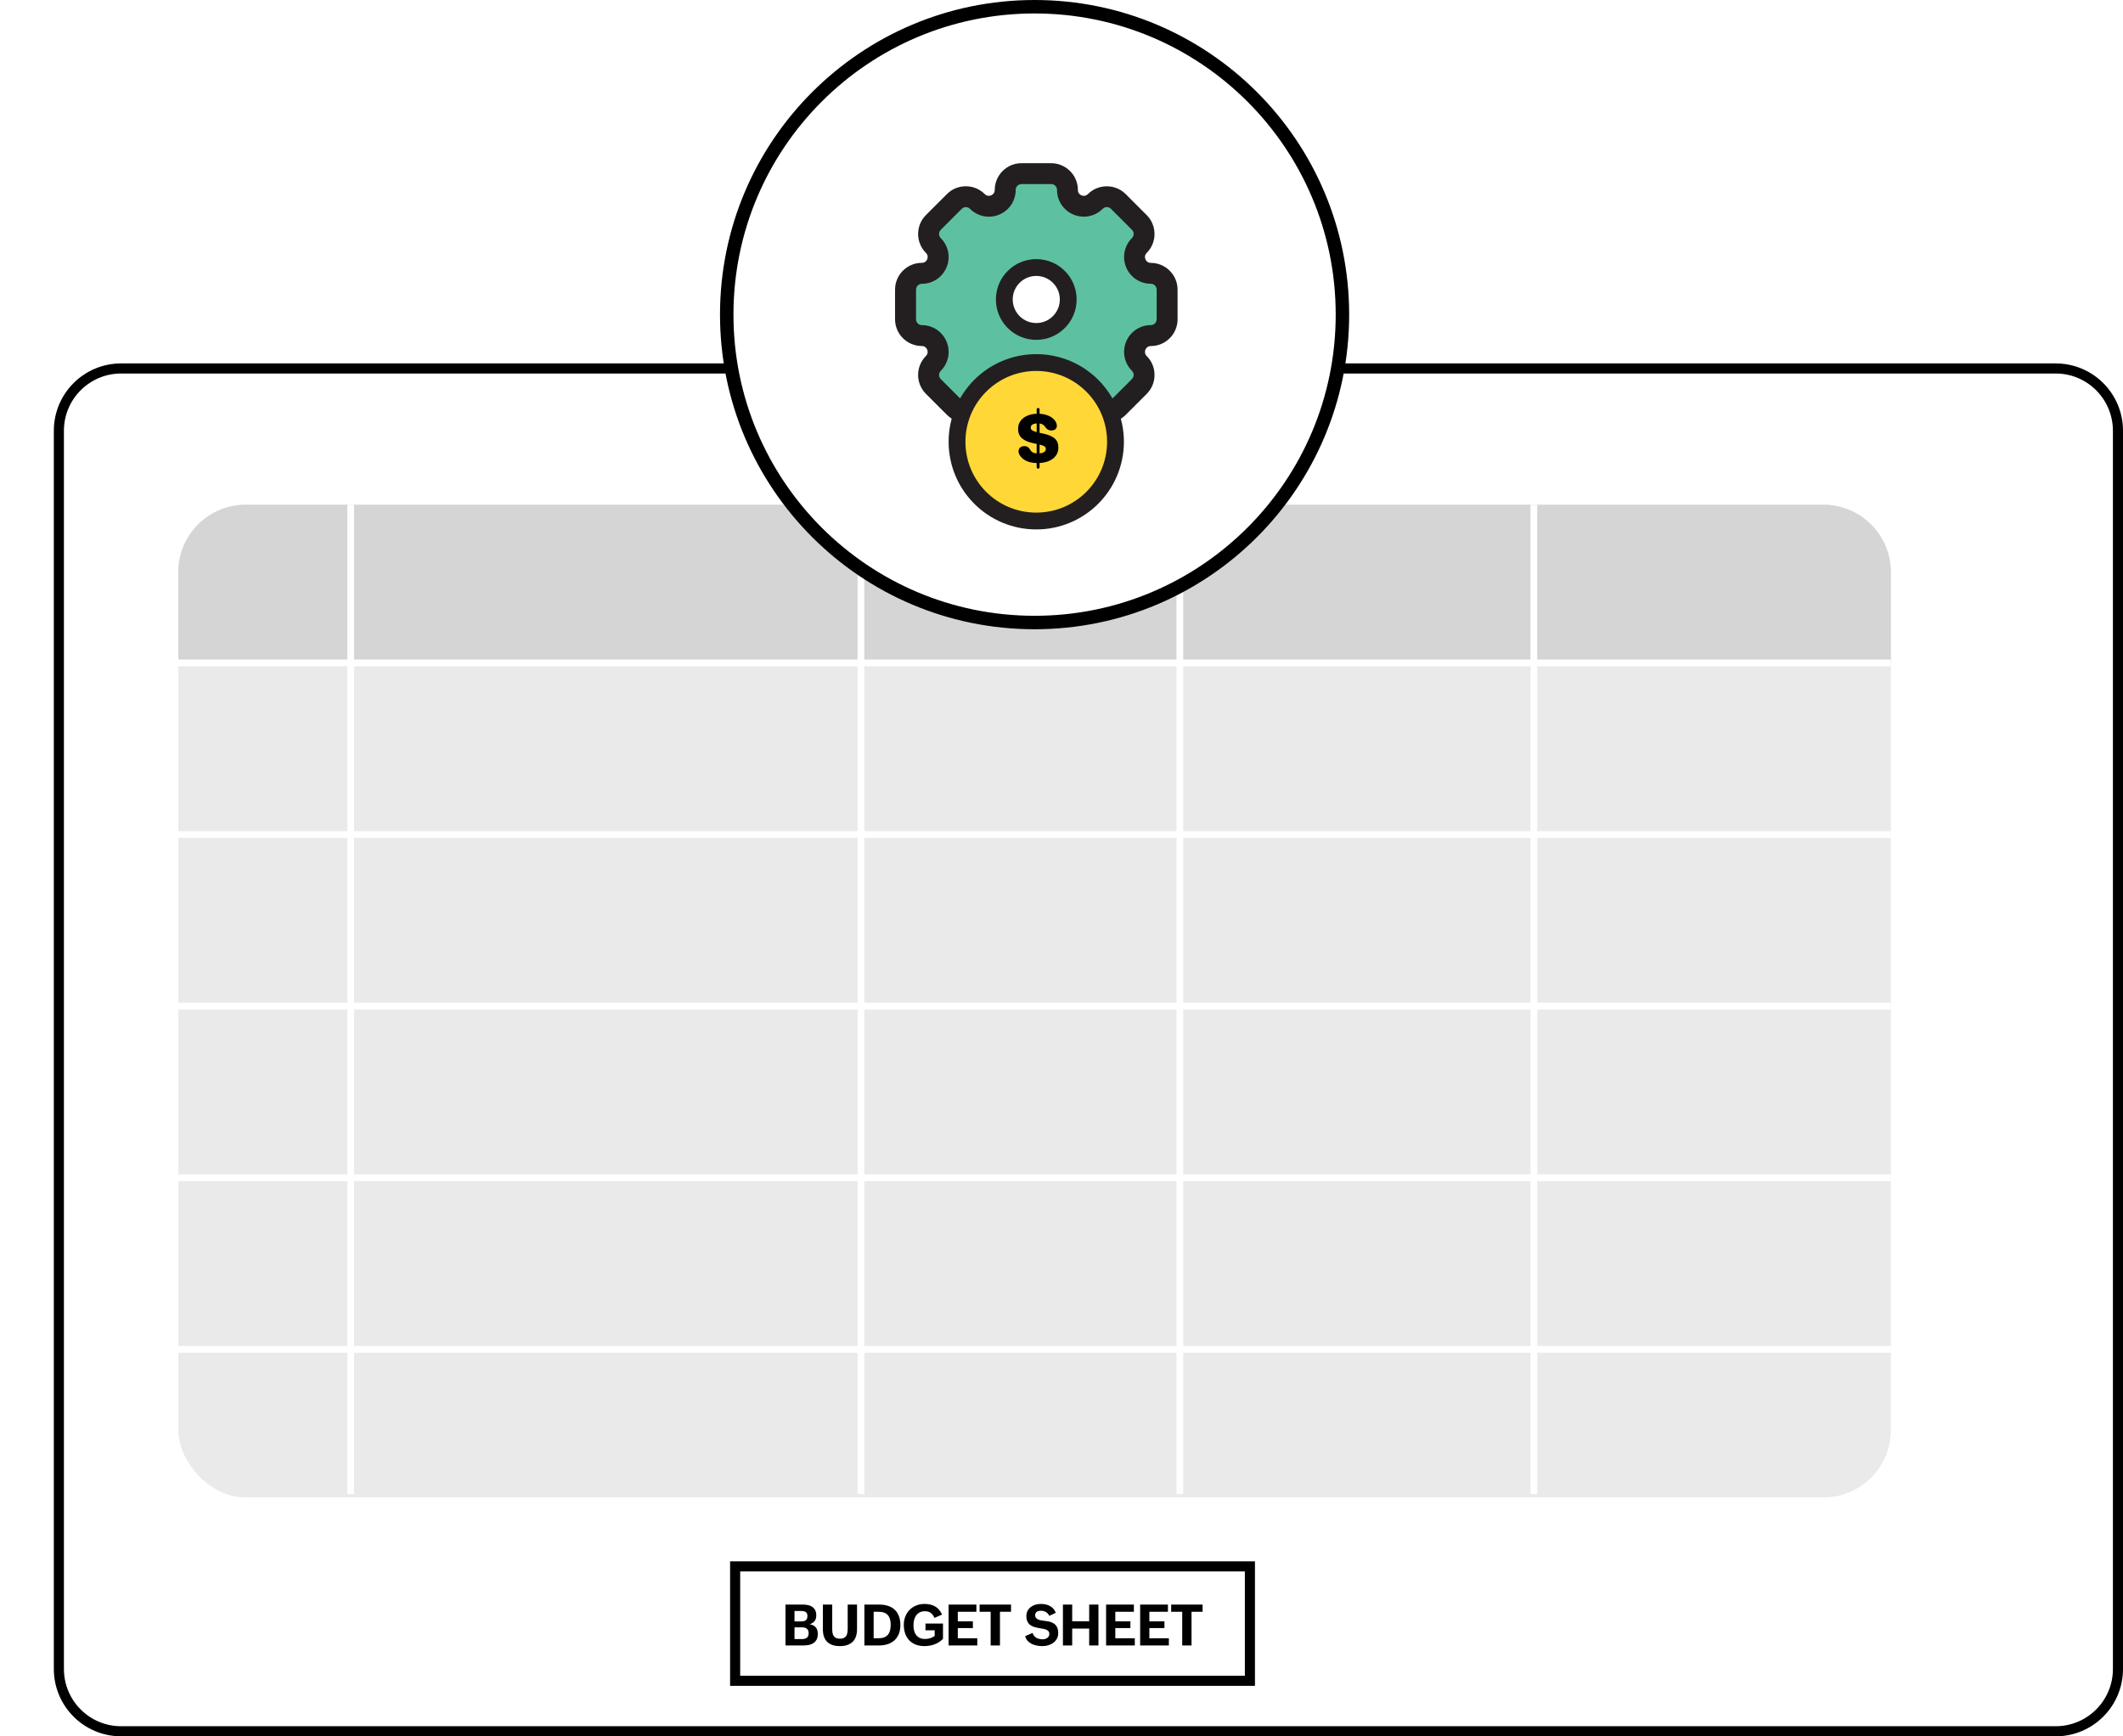
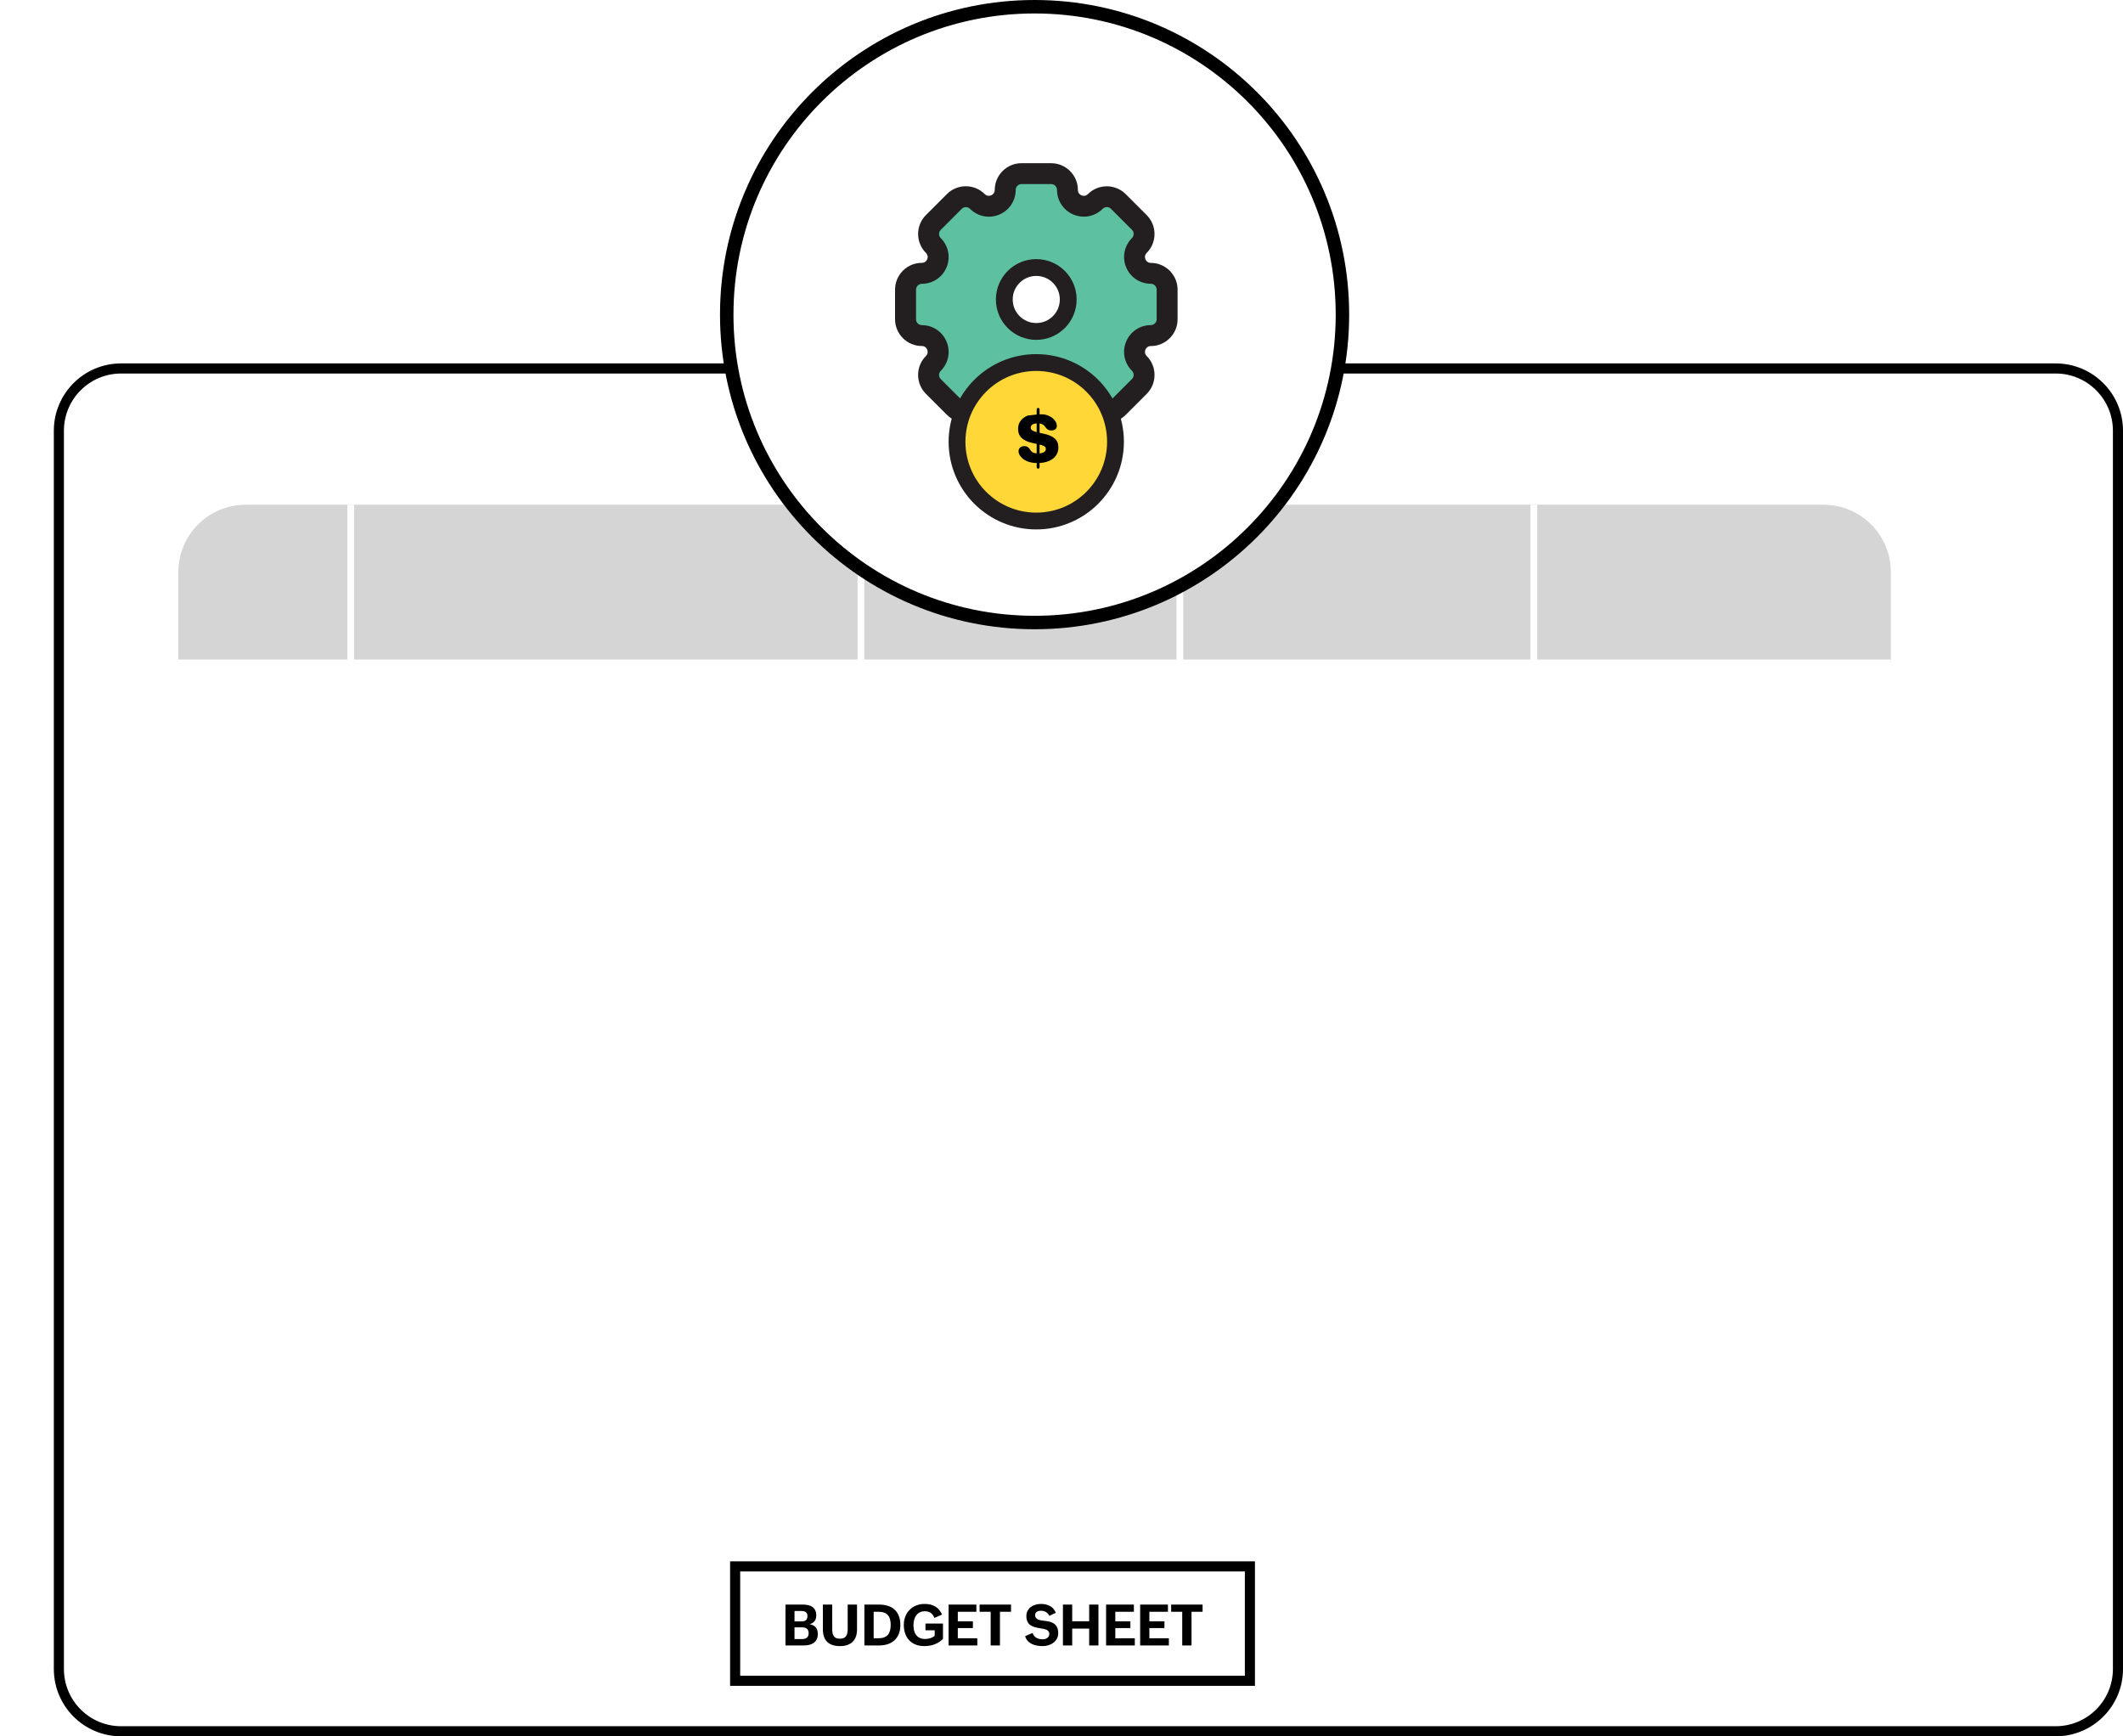
<svg xmlns="http://www.w3.org/2000/svg" width="631" height="516" viewBox="0 0 631 516" fill="none">
  <g filter="url(#filter0_d_528_323)">
    <path d="M0 113C0 101.954 8.954 93 20 93H595C606.046 93 615 101.954 615 113V481C615 492.046 606.046 501 595 501H20C8.954 501 0 492.046 0 481V113Z" fill="white" />
    <path d="M1.5 113C1.5 102.783 9.783 94.5 20 94.5H595C605.217 94.5 613.5 102.783 613.5 113V481C613.5 491.217 605.217 499.5 595 499.5H20C9.783 499.5 1.5 491.217 1.5 481V113Z" stroke="black" stroke-width="3" />
  </g>
-   <rect x="53" y="150" width="509" height="295" rx="20" fill="#EAEAEA" />
  <path d="M53 170C53 158.954 61.954 150 73 150H542C553.046 150 562 158.954 562 170V197H53V170Z" fill="#D5D5D5" />
  <line x1="104.236" y1="150" x2="104.236" y2="444" stroke="white" stroke-width="2" />
  <line x1="255.894" y1="150" x2="255.894" y2="444" stroke="white" stroke-width="2" />
  <line x1="350.68" y1="150" x2="350.68" y2="444" stroke="white" stroke-width="2" />
  <line x1="455.892" y1="150" x2="455.892" y2="444" stroke="white" stroke-width="2" />
  <path d="M53 197H562" stroke="white" stroke-width="2" />
  <path d="M53 299H562" stroke="white" stroke-width="2" />
  <path d="M53 248H562" stroke="white" stroke-width="2" />
  <path d="M53 350H562" stroke="white" stroke-width="2" />
  <path d="M53 401H562" stroke="white" stroke-width="2" />
  <circle cx="307.5" cy="93.5" r="91.5" fill="white" stroke="black" stroke-width="4" />
  <path d="M325.829 121.069C327.723 122.963 330.785 122.963 332.68 121.069L338.918 114.831C340.812 112.936 340.812 109.874 338.918 107.98C335.867 104.928 338.033 99.711 342.343 99.711C345.02 99.711 347.187 97.544 347.187 94.868V86.054C347.187 83.377 345.02 81.211 342.343 81.211C338.033 81.211 335.867 75.993 338.918 72.942C340.812 71.048 340.812 67.985 338.918 66.091L332.68 59.853C330.785 57.958 327.723 57.958 325.829 59.853C322.777 62.904 317.56 60.737 317.56 56.427C317.56 53.75 315.393 51.584 312.716 51.584H303.903C301.226 51.584 299.06 53.75 299.06 56.427C299.06 60.737 293.842 62.904 290.791 59.853C288.897 57.958 285.834 57.958 283.94 59.853L277.701 66.091C275.807 67.985 275.807 71.048 277.701 72.942C280.753 75.993 278.586 81.211 274.276 81.211C271.599 81.211 269.433 83.377 269.433 86.054V94.868C269.433 97.544 271.599 99.711 274.276 99.711C278.586 99.711 280.753 104.928 277.701 107.98C275.807 109.874 275.807 112.936 277.701 114.831L283.94 121.069C285.834 122.963 288.897 122.963 290.791 121.069" fill="#5DC1A1" />
  <circle cx="308" cy="89" r="9.5" fill="white" stroke="#231F20" stroke-width="5" />
  <path d="M328.982 125.595C326.861 125.595 324.864 124.767 323.356 123.27C322.142 122.056 322.142 120.094 323.356 118.88C324.569 117.666 326.532 117.666 327.745 118.88C328.403 119.538 329.549 119.538 330.195 118.88L336.434 112.642C336.763 112.313 336.944 111.882 336.944 111.416C336.944 110.951 336.763 110.52 336.434 110.191C334.154 107.912 333.473 104.509 334.71 101.526C335.946 98.543 338.827 96.614 342.049 96.614C343.001 96.614 343.784 95.832 343.784 94.879V86.066C343.784 85.113 343.001 84.33 342.049 84.33C338.827 84.33 335.935 82.402 334.71 79.419C333.473 76.436 334.154 73.033 336.434 70.753C337.114 70.072 337.114 68.972 336.434 68.291L330.195 62.053C329.515 61.373 328.415 61.373 327.745 62.053C325.466 64.333 322.063 65.013 319.08 63.777C316.096 62.541 314.168 59.66 314.168 56.438C314.168 55.486 313.386 54.703 312.433 54.703H303.619C302.667 54.703 301.884 55.486 301.884 56.438C301.884 59.671 299.956 62.552 296.973 63.788C293.99 65.025 290.587 64.344 288.307 62.064C287.626 61.384 286.526 61.384 285.857 62.064L279.618 68.303C278.938 68.983 278.938 70.084 279.618 70.764C281.898 73.044 282.579 76.447 281.342 79.43C280.106 82.413 277.225 84.341 274.004 84.341C273.051 84.341 272.268 85.124 272.268 86.077V94.89C272.268 95.843 273.051 96.626 274.004 96.626C277.225 96.626 280.117 98.554 281.342 101.537C282.579 104.52 281.898 107.923 279.618 110.203C279.289 110.532 279.108 110.963 279.108 111.428C279.108 111.893 279.289 112.324 279.618 112.653L285.857 118.891C286.515 119.549 287.66 119.549 288.307 118.891C289.521 117.678 291.483 117.678 292.696 118.891C293.91 120.105 293.91 122.067 292.696 123.281C291.199 124.778 289.203 125.606 287.07 125.606C284.938 125.606 282.953 124.778 281.445 123.281L275.206 117.042C273.709 115.545 272.881 113.549 272.881 111.416C272.881 109.284 273.709 107.299 275.206 105.791C275.943 105.053 275.716 104.225 275.58 103.896C275.444 103.579 275.025 102.83 273.981 102.83C269.603 102.83 266.03 99.269 266.03 94.879V86.066C266.03 81.687 269.591 78.114 273.981 78.114C275.025 78.114 275.456 77.366 275.58 77.048C275.716 76.731 275.943 75.891 275.206 75.154C272.109 72.057 272.109 67.01 275.206 63.913L281.445 57.675C284.541 54.578 289.589 54.578 292.685 57.675C293.422 58.412 294.25 58.185 294.579 58.049C294.897 57.913 295.657 57.493 295.657 56.45C295.657 52.072 299.219 48.498 303.608 48.498H312.421C316.8 48.498 320.373 52.06 320.373 56.45C320.373 57.493 321.121 57.924 321.45 58.06C321.768 58.197 322.607 58.423 323.344 57.686C326.441 54.59 331.489 54.59 334.585 57.686L340.824 63.925C343.92 67.021 343.92 72.069 340.824 75.165C340.086 75.903 340.313 76.731 340.449 77.059C340.585 77.377 341.005 78.126 342.049 78.126C346.427 78.126 350 81.687 350 86.077V94.89C350 99.269 346.438 102.841 342.049 102.841C341.005 102.841 340.574 103.59 340.449 103.908C340.313 104.225 340.086 105.065 340.824 105.802C342.321 107.299 343.149 109.295 343.149 111.428C343.149 113.56 342.321 115.545 340.824 117.054L334.585 123.292C333.088 124.79 331.092 125.618 328.959 125.618L328.982 125.595Z" fill="#231F20" />
  <path d="M307.998 154.837C321.003 154.837 331.546 144.294 331.546 131.289C331.546 118.284 321.003 107.741 307.998 107.741C294.993 107.741 284.45 118.284 284.45 131.289C284.45 144.294 294.993 154.837 307.998 154.837Z" fill="#FFD838" stroke="#231F20" stroke-width="5" stroke-miterlimit="10" />
-   <path d="M308.555 139.267C308.425 139.267 308.319 139.226 308.237 139.144C308.162 139.069 308.124 138.956 308.124 138.806V121.712C308.124 121.555 308.162 121.439 308.237 121.364C308.319 121.282 308.425 121.241 308.555 121.241C308.698 121.241 308.804 121.282 308.873 121.364C308.948 121.439 308.986 121.555 308.986 121.712V138.806C308.986 138.956 308.948 139.069 308.873 139.144C308.804 139.226 308.698 139.267 308.555 139.267ZM308.411 137.606C307.311 137.606 306.384 137.473 305.633 137.206C304.881 136.933 304.282 136.591 303.838 136.181C303.401 135.771 303.093 135.36 302.915 134.95C302.854 134.8 302.806 134.656 302.772 134.52C302.744 134.383 302.731 134.26 302.731 134.15C302.731 133.679 302.881 133.299 303.182 133.012C303.489 132.725 303.924 132.582 304.484 132.582C304.887 132.582 305.226 132.677 305.499 132.869C305.773 133.06 306.008 133.327 306.207 133.668C306.323 133.88 306.473 134.068 306.658 134.232C306.849 134.39 307.092 134.516 307.386 134.612C307.687 134.701 308.052 134.745 308.483 134.745C308.962 134.745 309.379 134.697 309.734 134.602C310.09 134.499 310.363 134.352 310.554 134.161C310.746 133.962 310.841 133.723 310.841 133.443C310.841 133.033 310.657 132.735 310.288 132.551C309.925 132.359 309.317 132.175 308.463 131.997L306.935 131.669C305.547 131.368 304.477 130.886 303.725 130.223C302.973 129.553 302.597 128.627 302.597 127.444C302.597 126.521 302.847 125.725 303.346 125.055C303.852 124.385 304.542 123.869 305.417 123.507C306.292 123.138 307.287 122.953 308.401 122.953C309.447 122.953 310.353 123.086 311.118 123.353C311.891 123.613 312.516 123.958 312.995 124.389C313.473 124.819 313.805 125.291 313.989 125.804C314.03 125.934 314.061 126.063 314.082 126.193C314.109 126.316 314.123 126.443 314.123 126.573C314.123 126.99 313.972 127.321 313.672 127.567C313.378 127.807 312.978 127.926 312.472 127.926C312.089 127.926 311.754 127.844 311.467 127.68C311.18 127.509 310.913 127.246 310.667 126.891C310.53 126.665 310.36 126.474 310.154 126.316C309.949 126.152 309.707 126.029 309.426 125.947C309.153 125.858 308.835 125.814 308.473 125.814C308.015 125.814 307.625 125.865 307.304 125.968C306.989 126.063 306.75 126.207 306.586 126.398C306.429 126.59 306.35 126.815 306.35 127.075C306.35 127.458 306.542 127.759 306.925 127.978C307.307 128.196 307.882 128.388 308.647 128.552L310.175 128.88C311.652 129.194 312.752 129.666 313.477 130.295C314.208 130.924 314.574 131.823 314.574 132.992C314.574 133.935 314.318 134.752 313.805 135.442C313.299 136.133 312.585 136.666 311.662 137.042C310.739 137.418 309.655 137.606 308.411 137.606Z" fill="black" />
+   <path d="M308.555 139.267C308.425 139.267 308.319 139.226 308.237 139.144C308.162 139.069 308.124 138.956 308.124 138.806V121.712C308.124 121.555 308.162 121.439 308.237 121.364C308.319 121.282 308.425 121.241 308.555 121.241C308.698 121.241 308.804 121.282 308.873 121.364C308.948 121.439 308.986 121.555 308.986 121.712V138.806C308.986 138.956 308.948 139.069 308.873 139.144C308.804 139.226 308.698 139.267 308.555 139.267ZM308.411 137.606C307.311 137.606 306.384 137.473 305.633 137.206C304.881 136.933 304.282 136.591 303.838 136.181C303.401 135.771 303.093 135.36 302.915 134.95C302.854 134.8 302.806 134.656 302.772 134.52C302.744 134.383 302.731 134.26 302.731 134.15C302.731 133.679 302.881 133.299 303.182 133.012C303.489 132.725 303.924 132.582 304.484 132.582C304.887 132.582 305.226 132.677 305.499 132.869C305.773 133.06 306.008 133.327 306.207 133.668C306.323 133.88 306.473 134.068 306.658 134.232C306.849 134.39 307.092 134.516 307.386 134.612C307.687 134.701 308.052 134.745 308.483 134.745C308.962 134.745 309.379 134.697 309.734 134.602C310.09 134.499 310.363 134.352 310.554 134.161C310.746 133.962 310.841 133.723 310.841 133.443C310.841 133.033 310.657 132.735 310.288 132.551C309.925 132.359 309.317 132.175 308.463 131.997L306.935 131.669C305.547 131.368 304.477 130.886 303.725 130.223C302.973 129.553 302.597 128.627 302.597 127.444C302.597 126.521 302.847 125.725 303.346 125.055C303.852 124.385 304.542 123.869 305.417 123.507C309.447 122.953 310.353 123.086 311.118 123.353C311.891 123.613 312.516 123.958 312.995 124.389C313.473 124.819 313.805 125.291 313.989 125.804C314.03 125.934 314.061 126.063 314.082 126.193C314.109 126.316 314.123 126.443 314.123 126.573C314.123 126.99 313.972 127.321 313.672 127.567C313.378 127.807 312.978 127.926 312.472 127.926C312.089 127.926 311.754 127.844 311.467 127.68C311.18 127.509 310.913 127.246 310.667 126.891C310.53 126.665 310.36 126.474 310.154 126.316C309.949 126.152 309.707 126.029 309.426 125.947C309.153 125.858 308.835 125.814 308.473 125.814C308.015 125.814 307.625 125.865 307.304 125.968C306.989 126.063 306.75 126.207 306.586 126.398C306.429 126.59 306.35 126.815 306.35 127.075C306.35 127.458 306.542 127.759 306.925 127.978C307.307 128.196 307.882 128.388 308.647 128.552L310.175 128.88C311.652 129.194 312.752 129.666 313.477 130.295C314.208 130.924 314.574 131.823 314.574 132.992C314.574 133.935 314.318 134.752 313.805 135.442C313.299 136.133 312.585 136.666 311.662 137.042C310.739 137.418 309.655 137.606 308.411 137.606Z" fill="black" />
  <rect x="218.5" y="465.5" width="153" height="34" fill="white" />
  <rect x="218.5" y="465.5" width="153" height="34" stroke="black" stroke-width="3" />
  <path d="M233.463 476.848H238.577C239.13 476.848 239.65 476.897 240.137 476.997C240.63 477.097 241.059 477.271 241.424 477.52C241.789 477.769 242.077 478.101 242.287 478.516C242.503 478.931 242.611 479.454 242.611 480.085C242.611 481.446 241.952 482.31 240.635 482.675C241.46 482.835 242.071 483.151 242.47 483.621C242.868 484.086 243.067 484.739 243.067 485.58C243.067 486.239 242.951 486.789 242.719 487.232C242.492 487.669 242.182 488.021 241.789 488.286C241.402 488.546 240.951 488.732 240.436 488.842C239.921 488.947 239.376 489 238.801 489H233.463V476.848ZM238.377 487.099C238.986 487.099 239.465 486.964 239.813 486.692C240.168 486.421 240.345 485.973 240.345 485.348C240.345 484.999 240.289 484.714 240.179 484.493C240.074 484.266 239.924 484.089 239.73 483.961C239.542 483.829 239.321 483.737 239.066 483.688C238.812 483.638 238.535 483.613 238.236 483.613H236.144V487.099H238.377ZM238.137 481.845C238.435 481.845 238.698 481.82 238.925 481.77C239.158 481.72 239.351 481.634 239.506 481.513C239.667 481.385 239.786 481.219 239.863 481.015C239.946 480.804 239.988 480.539 239.988 480.218C239.988 479.919 239.938 479.675 239.838 479.487C239.744 479.299 239.611 479.15 239.44 479.039C239.274 478.928 239.077 478.854 238.851 478.815C238.624 478.771 238.38 478.749 238.12 478.749H236.144V481.845H238.137ZM247.355 476.848V484.086C247.355 484.495 247.383 484.877 247.438 485.231C247.493 485.586 247.604 485.893 247.77 486.153C247.936 486.413 248.168 486.618 248.467 486.767C248.766 486.917 249.156 486.991 249.638 486.991C250.13 486.991 250.526 486.917 250.825 486.767C251.129 486.612 251.364 486.399 251.53 486.128C251.696 485.857 251.807 485.539 251.862 485.173C251.923 484.808 251.953 484.412 251.953 483.986V476.848H254.726V484.152C254.726 485.829 254.286 487.088 253.406 487.929C252.526 488.77 251.267 489.191 249.629 489.191C248.002 489.191 246.754 488.779 245.886 487.954C245.017 487.124 244.582 485.893 244.582 484.26V476.848H247.355ZM256.913 476.848H261.23C262.226 476.848 263.117 476.972 263.903 477.221C264.694 477.47 265.364 477.849 265.911 478.358C266.459 478.862 266.877 479.496 267.165 480.259C267.458 481.017 267.605 481.908 267.605 482.932C267.605 483.934 267.453 484.814 267.148 485.572C266.844 486.324 266.412 486.955 265.853 487.464C265.3 487.973 264.63 488.358 263.845 488.618C263.059 488.873 262.182 489 261.213 489H256.913V476.848ZM261.13 486.858C261.794 486.858 262.356 486.767 262.815 486.584C263.275 486.396 263.645 486.131 263.928 485.788C264.21 485.439 264.414 485.021 264.542 484.534C264.669 484.042 264.733 483.494 264.733 482.891C264.733 482.249 264.664 481.687 264.525 481.206C264.392 480.719 264.179 480.312 263.886 479.985C263.593 479.653 263.216 479.404 262.757 479.238C262.298 479.072 261.744 478.989 261.097 478.989H259.669V486.858H261.13ZM275.071 482.492H280.276V487.041C279.922 487.406 279.532 487.724 279.106 487.996C278.68 488.261 278.231 488.485 277.761 488.668C277.296 488.845 276.812 488.975 276.308 489.058C275.805 489.147 275.296 489.191 274.781 489.191C273.813 489.191 272.946 489.044 272.183 488.751C271.425 488.452 270.78 488.029 270.249 487.481C269.723 486.928 269.322 486.261 269.045 485.48C268.768 484.7 268.63 483.829 268.63 482.866C268.63 481.964 268.782 481.134 269.087 480.375C269.391 479.612 269.817 478.956 270.365 478.408C270.913 477.855 271.566 477.426 272.324 477.122C273.082 476.812 273.912 476.657 274.814 476.657C276.021 476.657 277.058 476.903 277.927 477.396C278.801 477.888 279.493 478.696 280.002 479.819L277.744 480.807C277.457 480.138 277.089 479.642 276.64 479.321C276.198 478.995 275.622 478.832 274.914 478.832C274.283 478.832 273.752 478.951 273.32 479.188C272.888 479.421 272.537 479.734 272.266 480.126C271.995 480.514 271.798 480.962 271.676 481.471C271.56 481.975 271.502 482.498 271.502 483.04C271.502 483.593 271.563 484.114 271.685 484.601C271.812 485.088 272.011 485.514 272.282 485.879C272.559 486.244 272.916 486.535 273.353 486.75C273.796 486.961 274.333 487.066 274.964 487.066C275.451 487.066 275.94 486.997 276.433 486.858C276.931 486.715 277.39 486.482 277.811 486.161V484.493H275.071V482.492ZM281.941 476.848H290.2V478.989H284.68V481.828H289.162V483.829H284.68V486.858H290.474V489H281.941V476.848ZM294.446 478.989H291.159V476.848H300.497V478.989H297.21V489H294.446V478.989ZM306.897 485.281C307.002 485.613 307.152 485.898 307.346 486.136C307.545 486.374 307.774 486.571 308.035 486.726C308.3 486.875 308.591 486.986 308.906 487.058C309.222 487.13 309.548 487.166 309.886 487.166C310.135 487.166 310.378 487.135 310.616 487.074C310.854 487.008 311.067 486.908 311.255 486.775C311.443 486.643 311.596 486.477 311.712 486.277C311.828 486.073 311.886 485.832 311.886 485.555C311.886 485.256 311.814 485.013 311.67 484.825C311.532 484.637 311.344 484.484 311.106 484.368C310.868 484.252 310.591 484.161 310.276 484.094C309.96 484.028 309.628 483.967 309.28 483.912C308.97 483.856 308.649 483.798 308.317 483.737C307.985 483.676 307.661 483.593 307.346 483.488C307.036 483.378 306.74 483.242 306.457 483.082C306.181 482.921 305.937 482.716 305.727 482.467C305.522 482.213 305.359 481.908 305.237 481.554C305.115 481.2 305.055 480.779 305.055 480.292C305.055 479.684 305.176 479.153 305.42 478.699C305.663 478.239 305.987 477.86 306.391 477.562C306.795 477.257 307.254 477.03 307.769 476.881C308.284 476.731 308.815 476.657 309.363 476.657C309.839 476.657 310.303 476.704 310.757 476.798C311.217 476.892 311.64 477.044 312.027 477.254C312.42 477.459 312.769 477.73 313.073 478.068C313.383 478.405 313.627 478.815 313.804 479.296L311.894 480.193C311.634 479.689 311.288 479.313 310.857 479.064C310.425 478.809 309.933 478.682 309.379 478.682C309.152 478.682 308.934 478.707 308.724 478.757C308.519 478.801 308.336 478.876 308.176 478.981C308.021 479.086 307.896 479.224 307.802 479.396C307.708 479.562 307.661 479.767 307.661 480.01C307.661 480.326 307.738 480.583 307.893 480.782C308.048 480.981 308.253 481.142 308.508 481.264C308.768 481.385 309.061 481.477 309.388 481.538C309.72 481.598 310.06 481.646 310.409 481.679C310.724 481.712 311.045 481.756 311.371 481.812C311.698 481.861 312.013 481.939 312.318 482.044C312.622 482.149 312.907 482.285 313.173 482.451C313.444 482.617 313.679 482.83 313.878 483.09C314.078 483.344 314.235 483.654 314.351 484.02C314.468 484.379 314.526 484.805 314.526 485.298C314.526 485.94 314.393 486.504 314.127 486.991C313.862 487.473 313.51 487.877 313.073 488.203C312.636 488.53 312.141 488.776 311.587 488.942C311.034 489.108 310.467 489.191 309.886 489.191C309.354 489.191 308.815 489.144 308.267 489.05C307.719 488.956 307.207 488.798 306.731 488.577C306.255 488.35 305.835 488.048 305.47 487.672C305.11 487.29 304.85 486.814 304.689 486.244L306.897 485.281ZM315.925 476.848H318.68V481.812H323.727V476.848H326.483V489H323.727V483.986H318.68V489H315.925V476.848ZM328.754 476.848H337.013V478.989H331.493V481.828H335.975V483.829H331.493V486.858H337.287V489H328.754V476.848ZM338.877 476.848H347.136V478.989H341.616V481.828H346.098V483.829H341.616V486.858H347.41V489H338.877V476.848ZM351.382 478.989H348.095V476.848H357.433V478.989H354.146V489H351.382V478.989Z" fill="black" />
  <defs>
    <filter id="filter0_d_528_323" x="0" y="93" width="631" height="423" filterUnits="userSpaceOnUse" color-interpolation-filters="sRGB">
      <feFlood flood-opacity="0" result="BackgroundImageFix" />
      <feColorMatrix in="SourceAlpha" type="matrix" values="0 0 0 0 0 0 0 0 0 0 0 0 0 0 0 0 0 0 127 0" result="hardAlpha" />
      <feOffset dx="16" dy="15" />
      <feComposite in2="hardAlpha" operator="out" />
      <feColorMatrix type="matrix" values="0 0 0 0 0.921 0 0 0 0 0.773 0 0 0 0 0.688 0 0 0 1 0" />
      <feBlend mode="normal" in2="BackgroundImageFix" result="effect1_dropShadow_528_323" />
      <feBlend mode="normal" in="SourceGraphic" in2="effect1_dropShadow_528_323" result="shape" />
    </filter>
  </defs>
</svg>